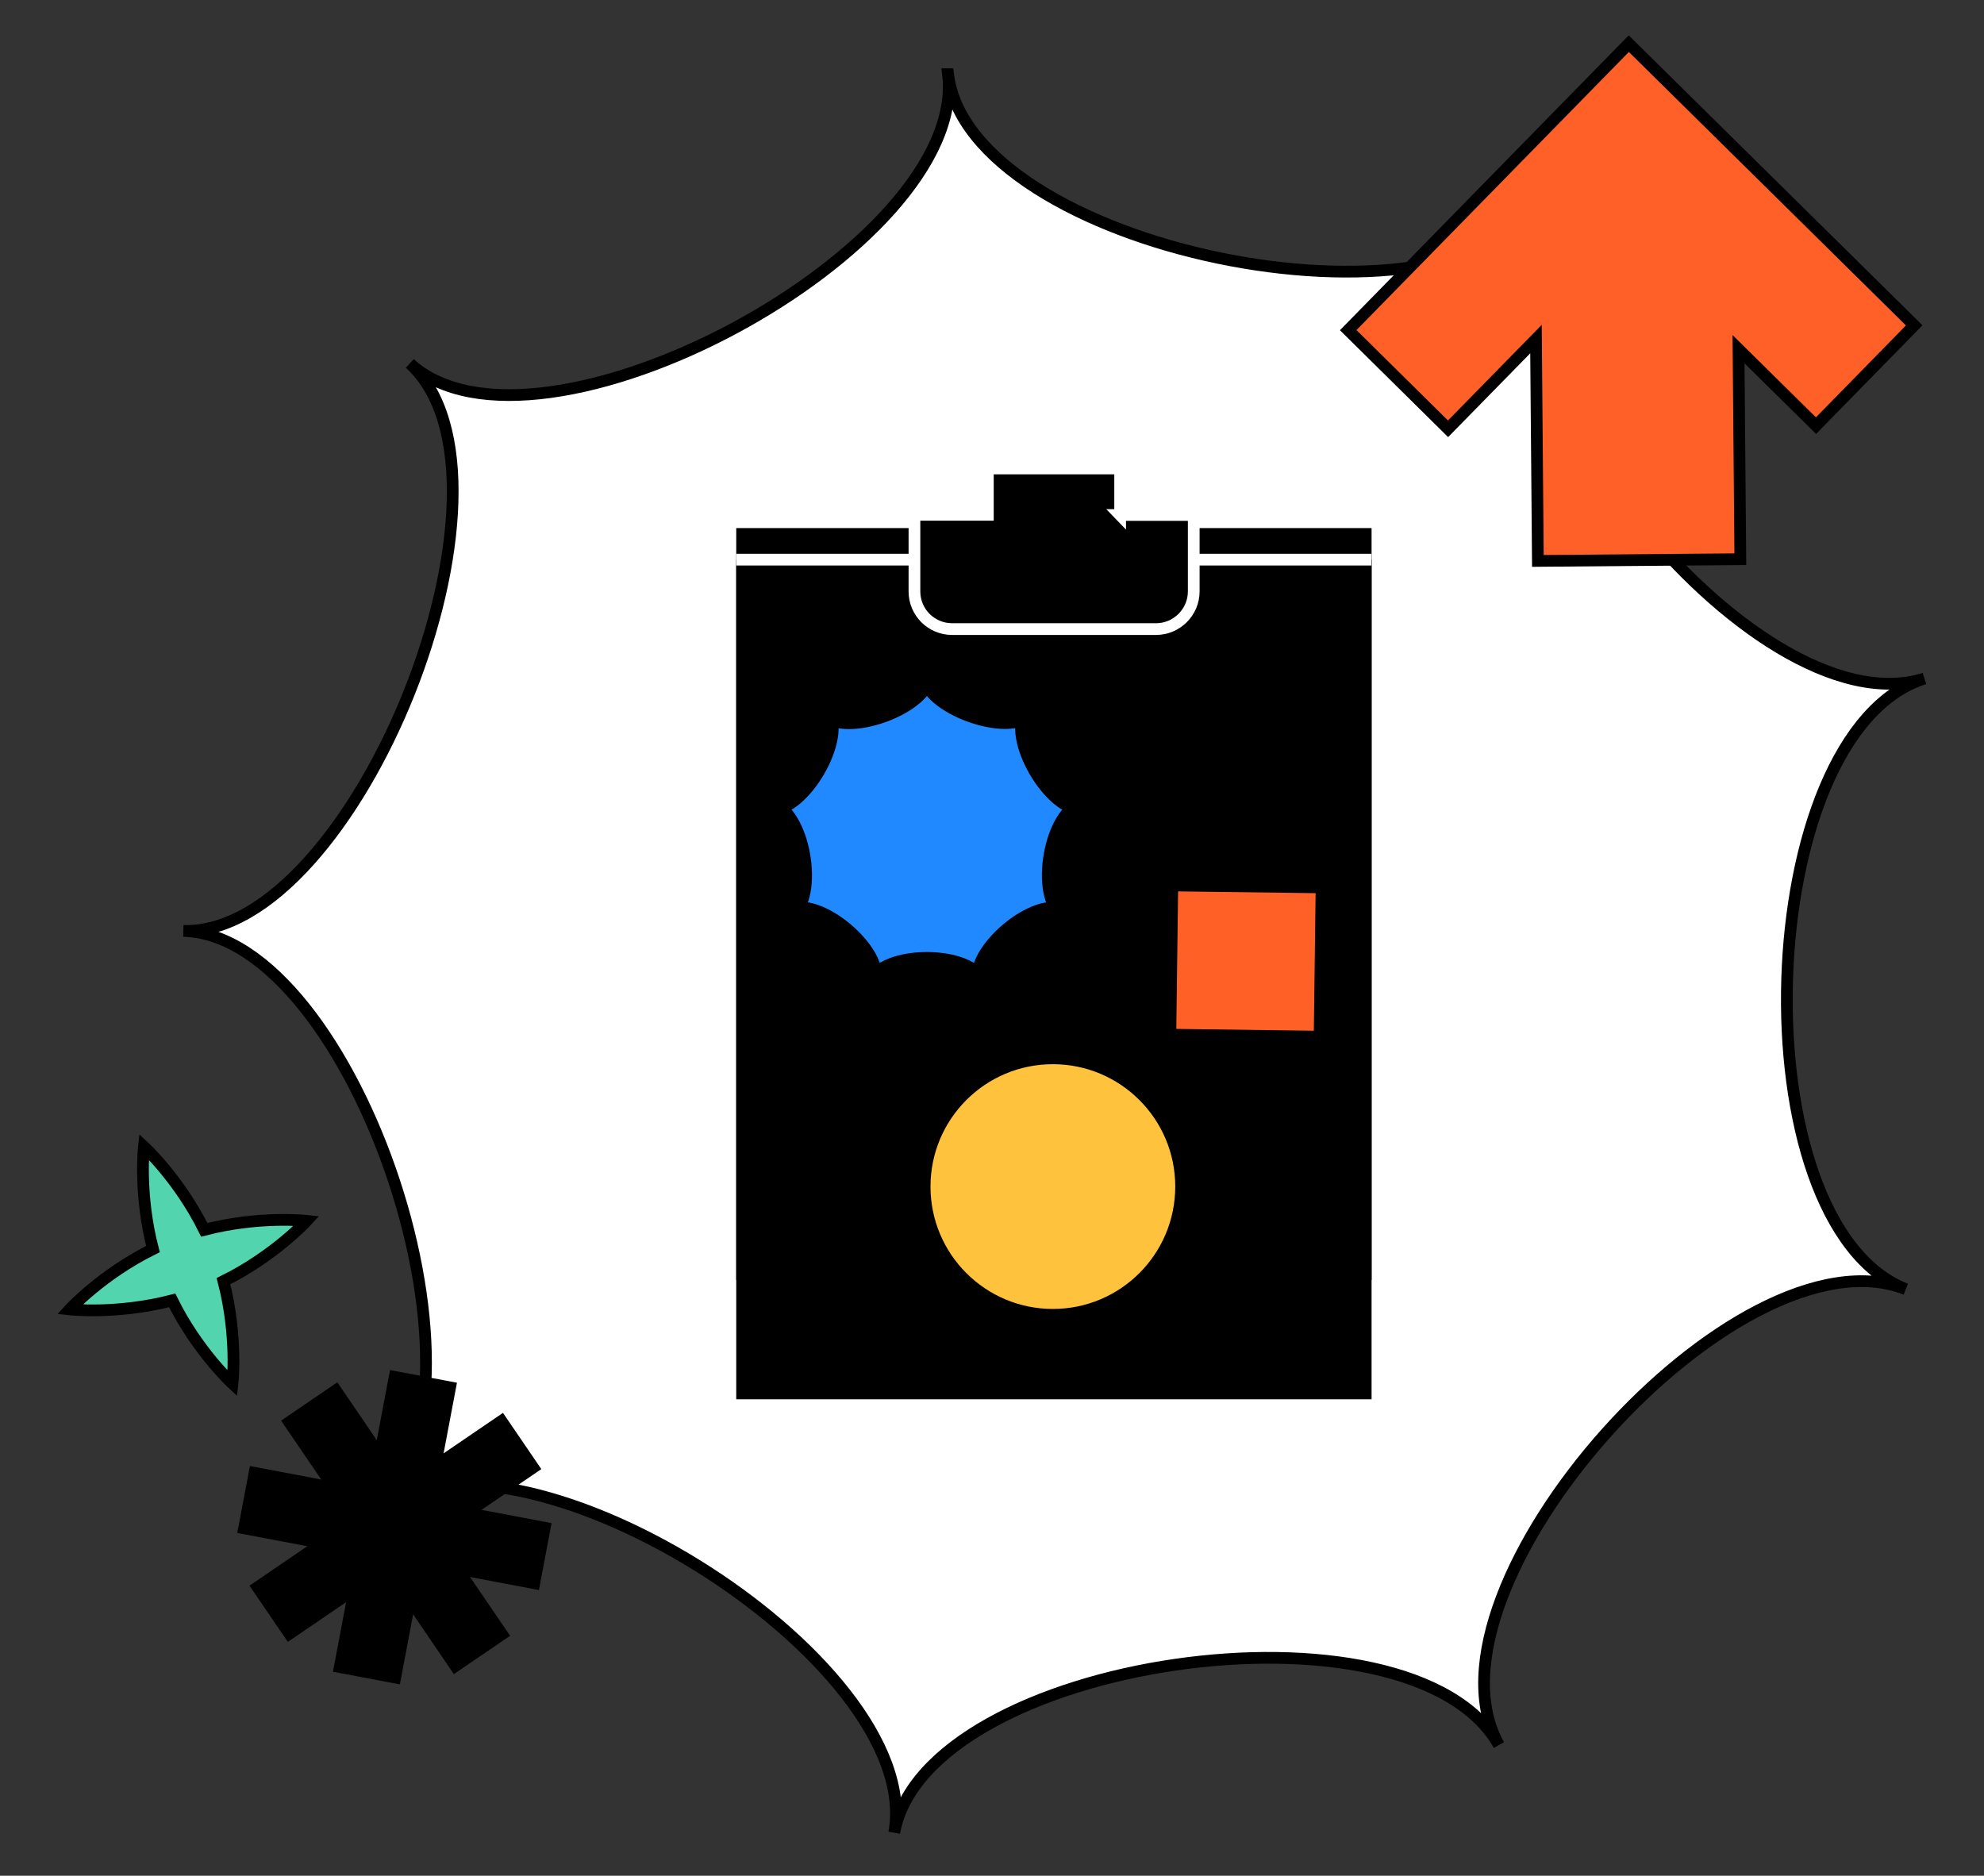
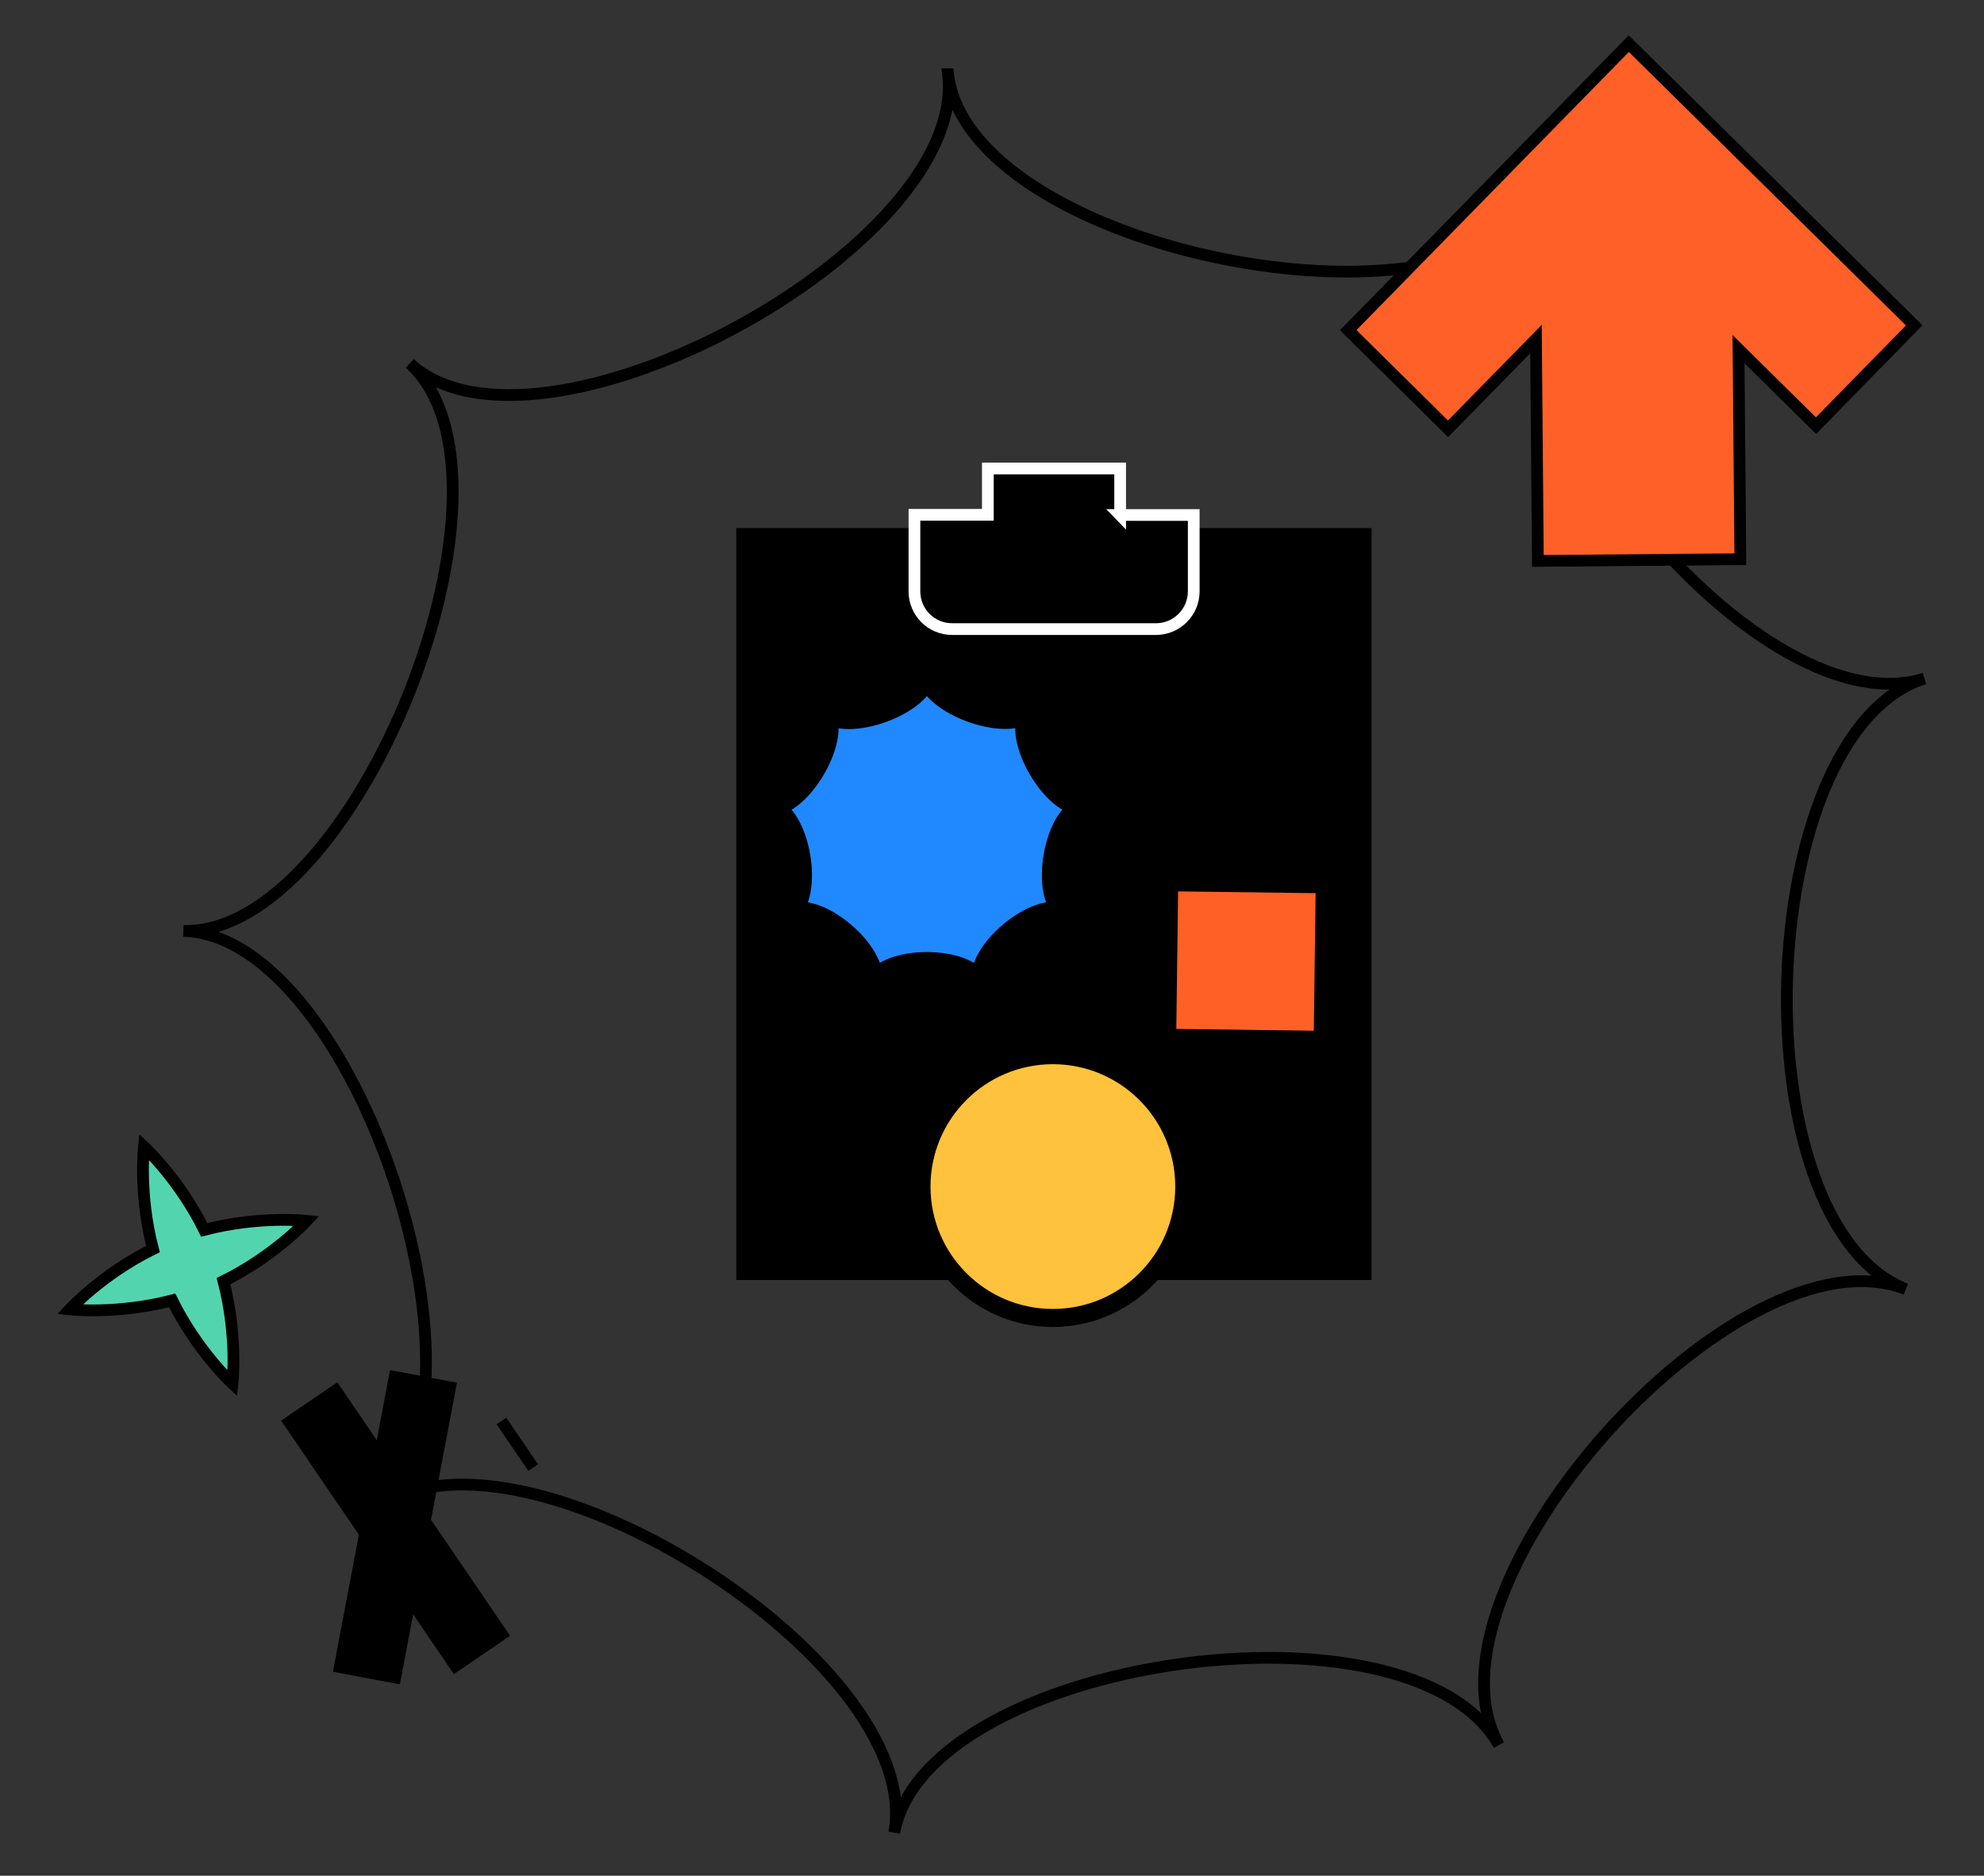
<svg xmlns="http://www.w3.org/2000/svg" viewBox="0 0 220 208">
  <rect x="0" y="0" width="220" height="208" fill="#333333" stroke="none" />
-   <path d="m105.12 8.23c2.33 19.32-45.53 45.04-59.68 32.07 14.16 12.97-5.97 63.43-25.11 62.93 19.13.5 36.14 52.09 21.22 64.35 14.93-12.26 61.12 16.33 57.61 35.65 3.51-19.32 57.27-27.12 67.05-9.72-9.78-17.4 26.39-57.93 45.12-50.55-18.72-7.38-17.06-61.68 2.07-67.72-19.13 6.04-52.76-36.62-41.94-53.21-10.82 16.59-64.01 5.53-66.33-13.8z" fill="#fff" />
  <path d="m105.12 8.23c2.33 19.32-45.53 45.04-59.68 32.07 14.16 12.97-5.97 63.43-25.11 62.93 19.13.5 36.14 52.09 21.22 64.35 14.93-12.26 61.12 16.33 57.61 35.65 3.51-19.32 57.27-27.12 67.05-9.72-9.78-17.4 26.39-57.93 45.12-50.55-18.72-7.38-17.06-61.68 2.07-67.72-19.13 6.04-52.76-36.62-41.94-53.21-10.82 16.59-64.01 5.53-66.33-13.8z" fill="none" stroke="#000" stroke-width="1.3" />
  <path d="m212.26 36.08-31.65-31.24-31.11 31.77 11.07 10.94 9.75-9.95.21 24.6 22.45-.19-.2-23.29 8.59 8.48z" fill="#ff6028" stroke="#000" stroke-miterlimit="10" stroke-width="1.3" />
  <path d="m81.64 58.56h70.45v83.38h-70.45z" />
-   <path d="m81.64 62.06h70.45v93.11h-70.45z" />
-   <path d="m81.64 62.06h70.42" fill="none" stroke="#fff" stroke-miterlimit="10" stroke-width="1.3" />
  <path d="m124.21 57.12v-5.17h-14.67v5.14h-8.14v8.49c0 2.32 1.87 4.18 4.18 4.18h22.61c2.29 0 4.18-1.87 4.18-4.18v-8.47h-8.17z" stroke="#fff" stroke-miterlimit="10" stroke-width="1.3" />
  <circle cx="116.75" cy="131.58" fill="#ffc23c" r="14.57" stroke="#000" stroke-miterlimit="10" stroke-width="2" />
  <path d="m129.56 97.98h17.27v17.27h-17.27z" fill="#ff6026" stroke="#000" stroke-miterlimit="10" stroke-width="2.02" transform="matrix(.013 -1 1 .013 29.75 243.38)" />
  <path d="m102.78 74.79c0 3.4-9.12 6.73-11.37 4.13 2.27 2.57-2.6 10.99-6.05 10.49 3.45.5 5.14 10.08 2.09 11.92 3.02-1.87 10.46 4.39 9.28 7.79 1.18-3.4 10.91-3.4 12.1 0-1.18-3.4 6.25-9.63 9.28-7.79-3.02-1.87-1.36-11.42 2.09-11.92-3.45.5-8.32-7.89-6.05-10.49-2.24 2.57-11.37-.76-11.37-4.13z" fill="#2089ff" />
  <g stroke="#000">
    <path d="m102.78 74.79c0 3.4-9.12 6.73-11.37 4.13 2.27 2.57-2.6 10.99-6.05 10.49 3.45.5 5.14 10.08 2.09 11.92 3.02-1.87 10.46 4.39 9.28 7.79 1.18-3.4 10.91-3.4 12.1 0-1.18-3.4 6.25-9.63 9.28-7.79-3.02-1.87-1.36-11.42 2.09-11.92-3.45.5-8.32-7.89-6.05-10.49-2.24 2.57-11.37-.76-11.37-4.13z" fill="none" stroke-miterlimit="10" stroke-width="2" />
-     <path d="m40.69 153.07h6.25v32.73h-6.25z" stroke-width="1.3" transform="matrix(.563 .826 -.826 .563 159.13 37.79)" />
+     <path d="m40.69 153.07h6.25h-6.25z" stroke-width="1.3" transform="matrix(.563 .826 -.826 .563 159.13 37.79)" />
    <path d="m40.69 153.07h6.25v32.73h-6.25z" stroke-width="1.3" transform="matrix(-.826 .563 -.563 -.826 175.45 284.75)" />
-     <path d="m40.69 153.07h6.25v32.73h-6.25z" stroke-width="1.3" transform="matrix(-.186 .983 -.983 -.186 218.44 157.89)" />
    <path d="m40.69 153.07h6.25v32.73h-6.25z" stroke-width="1.3" transform="matrix(-.983 -.186 .186 -.983 55.35 344.06)" />
    <path d="m19.09 144.2c2.8 5.66 6.69 9.23 6.69 9.23s.59-5.24-1-11.36c5.66-2.8 9.23-6.69 9.23-6.69s-5.24-.59-11.36 1c-2.8-5.66-6.69-9.23-6.69-9.23s-.59 5.24 1 11.36c-5.66 2.8-9.23 6.69-9.23 6.69s5.24.59 11.36-1z" fill="#52d5ae" stroke-width="1.3" />
  </g>
</svg>